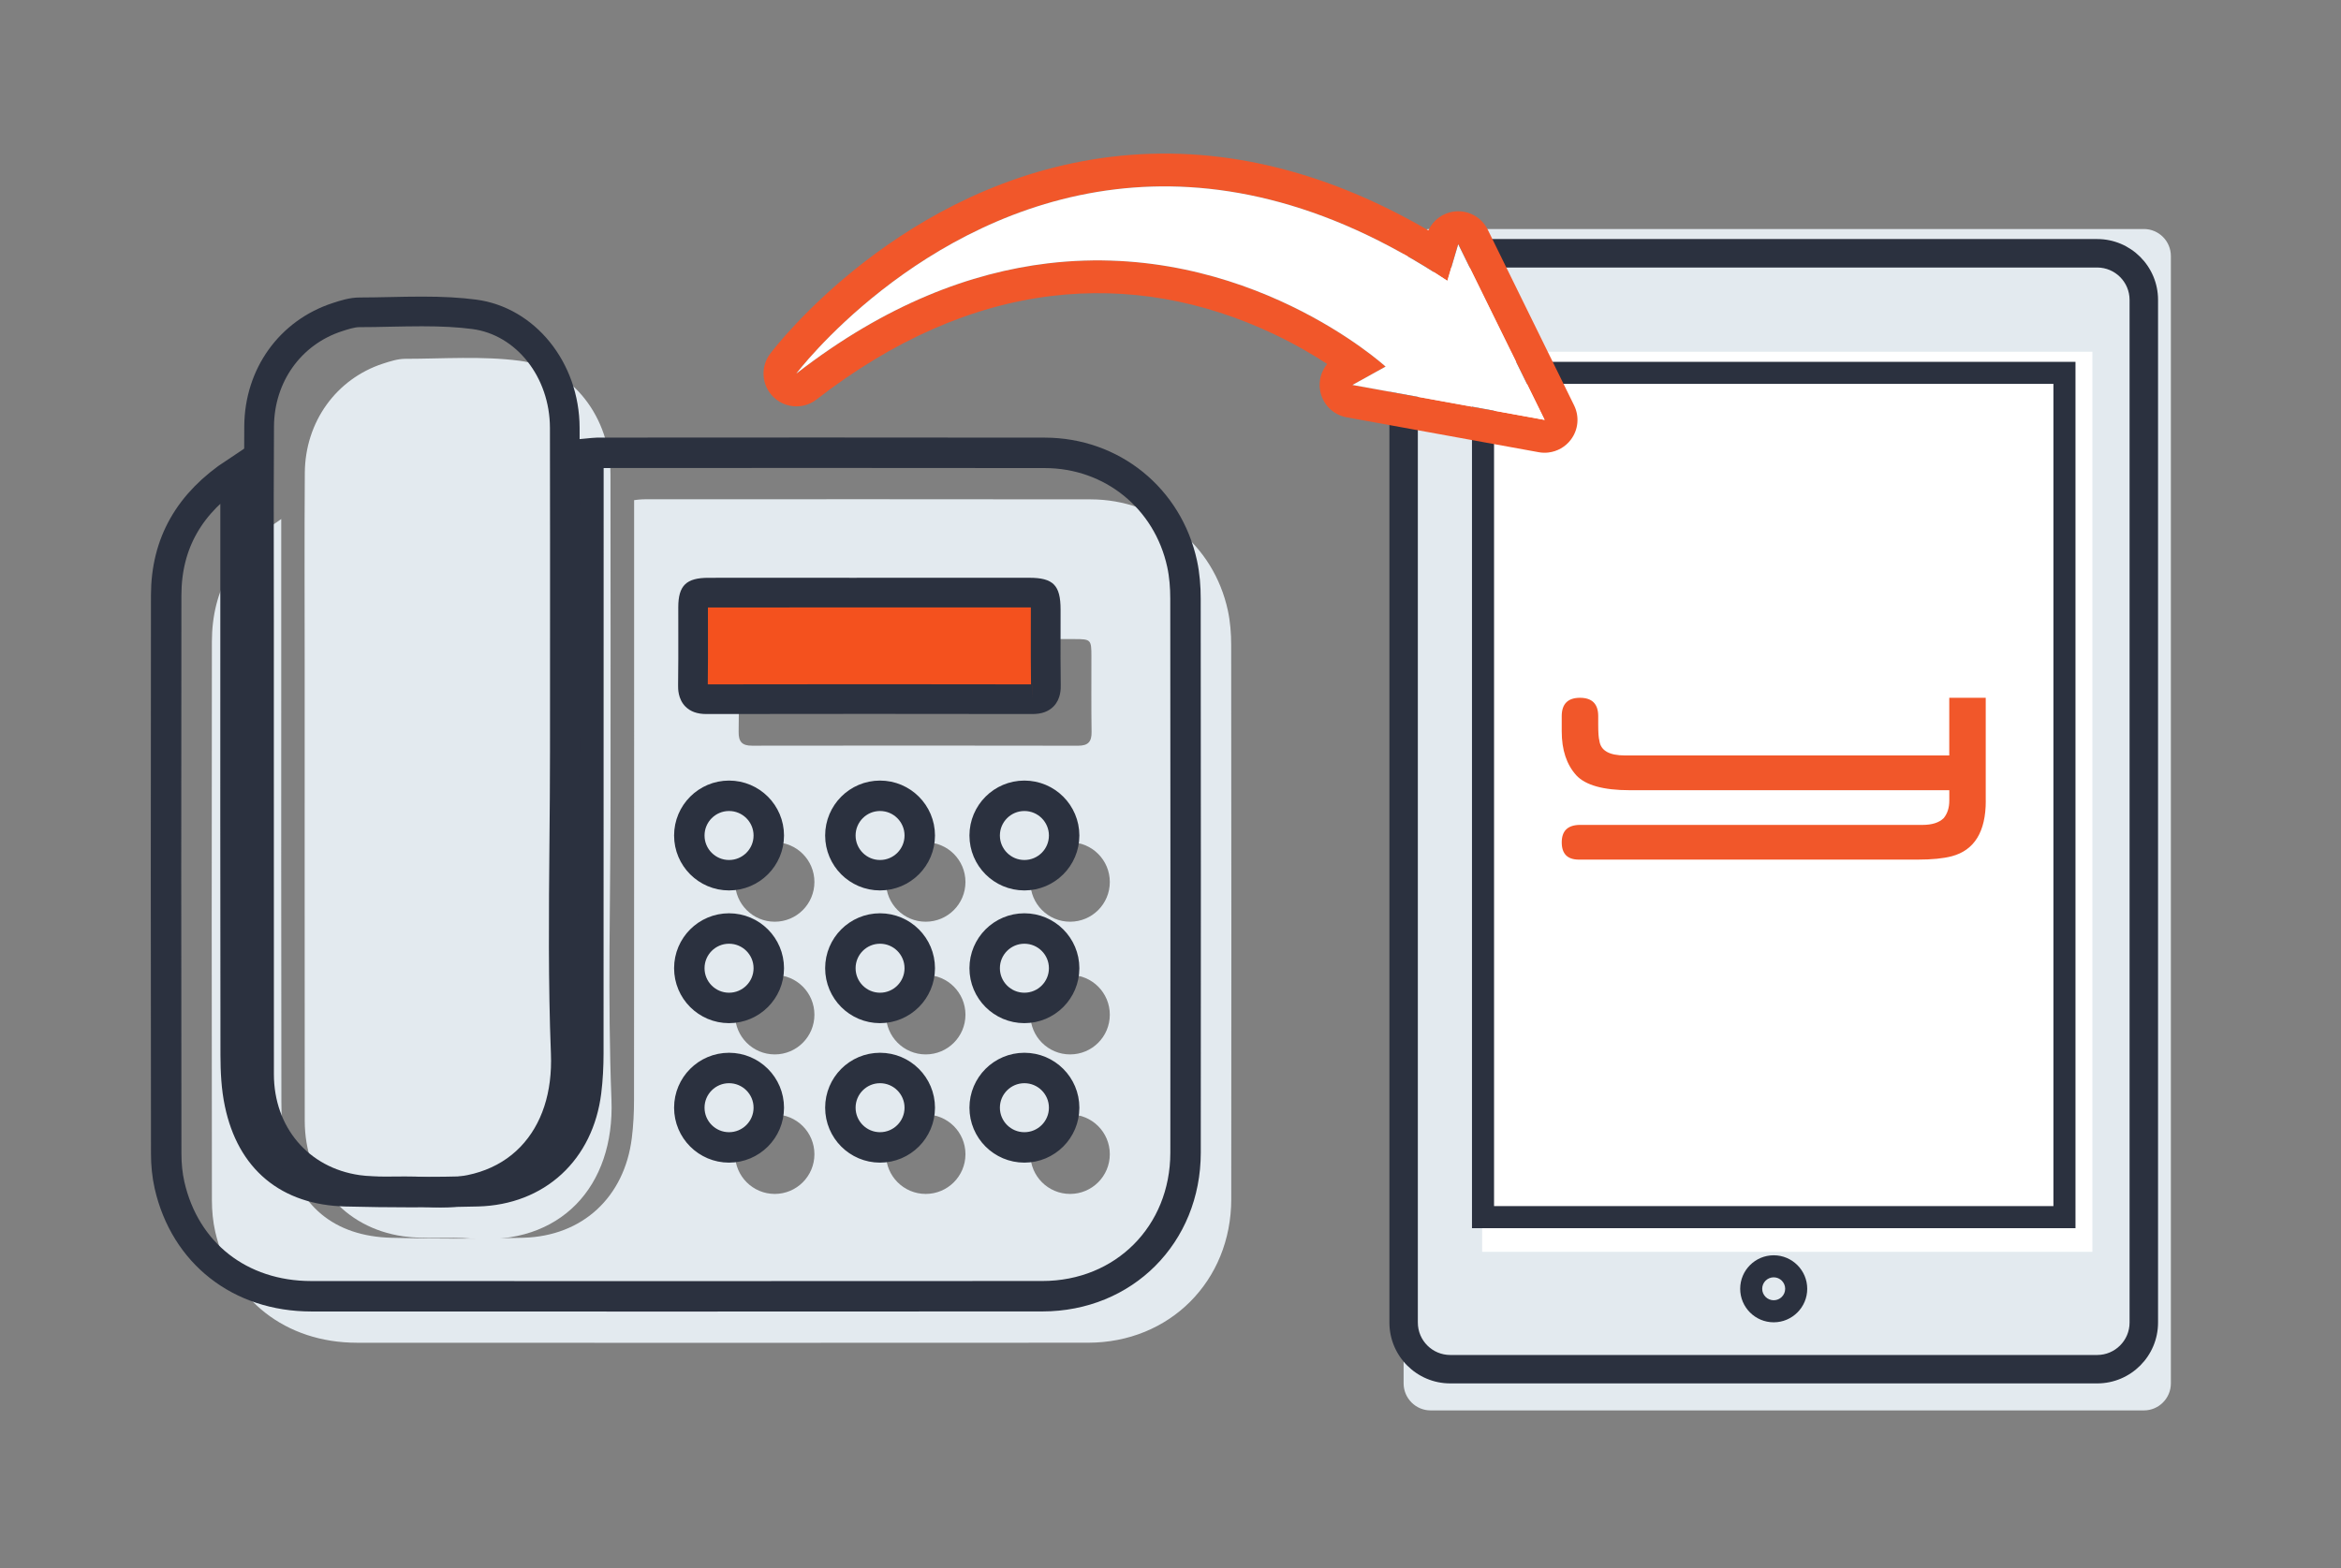
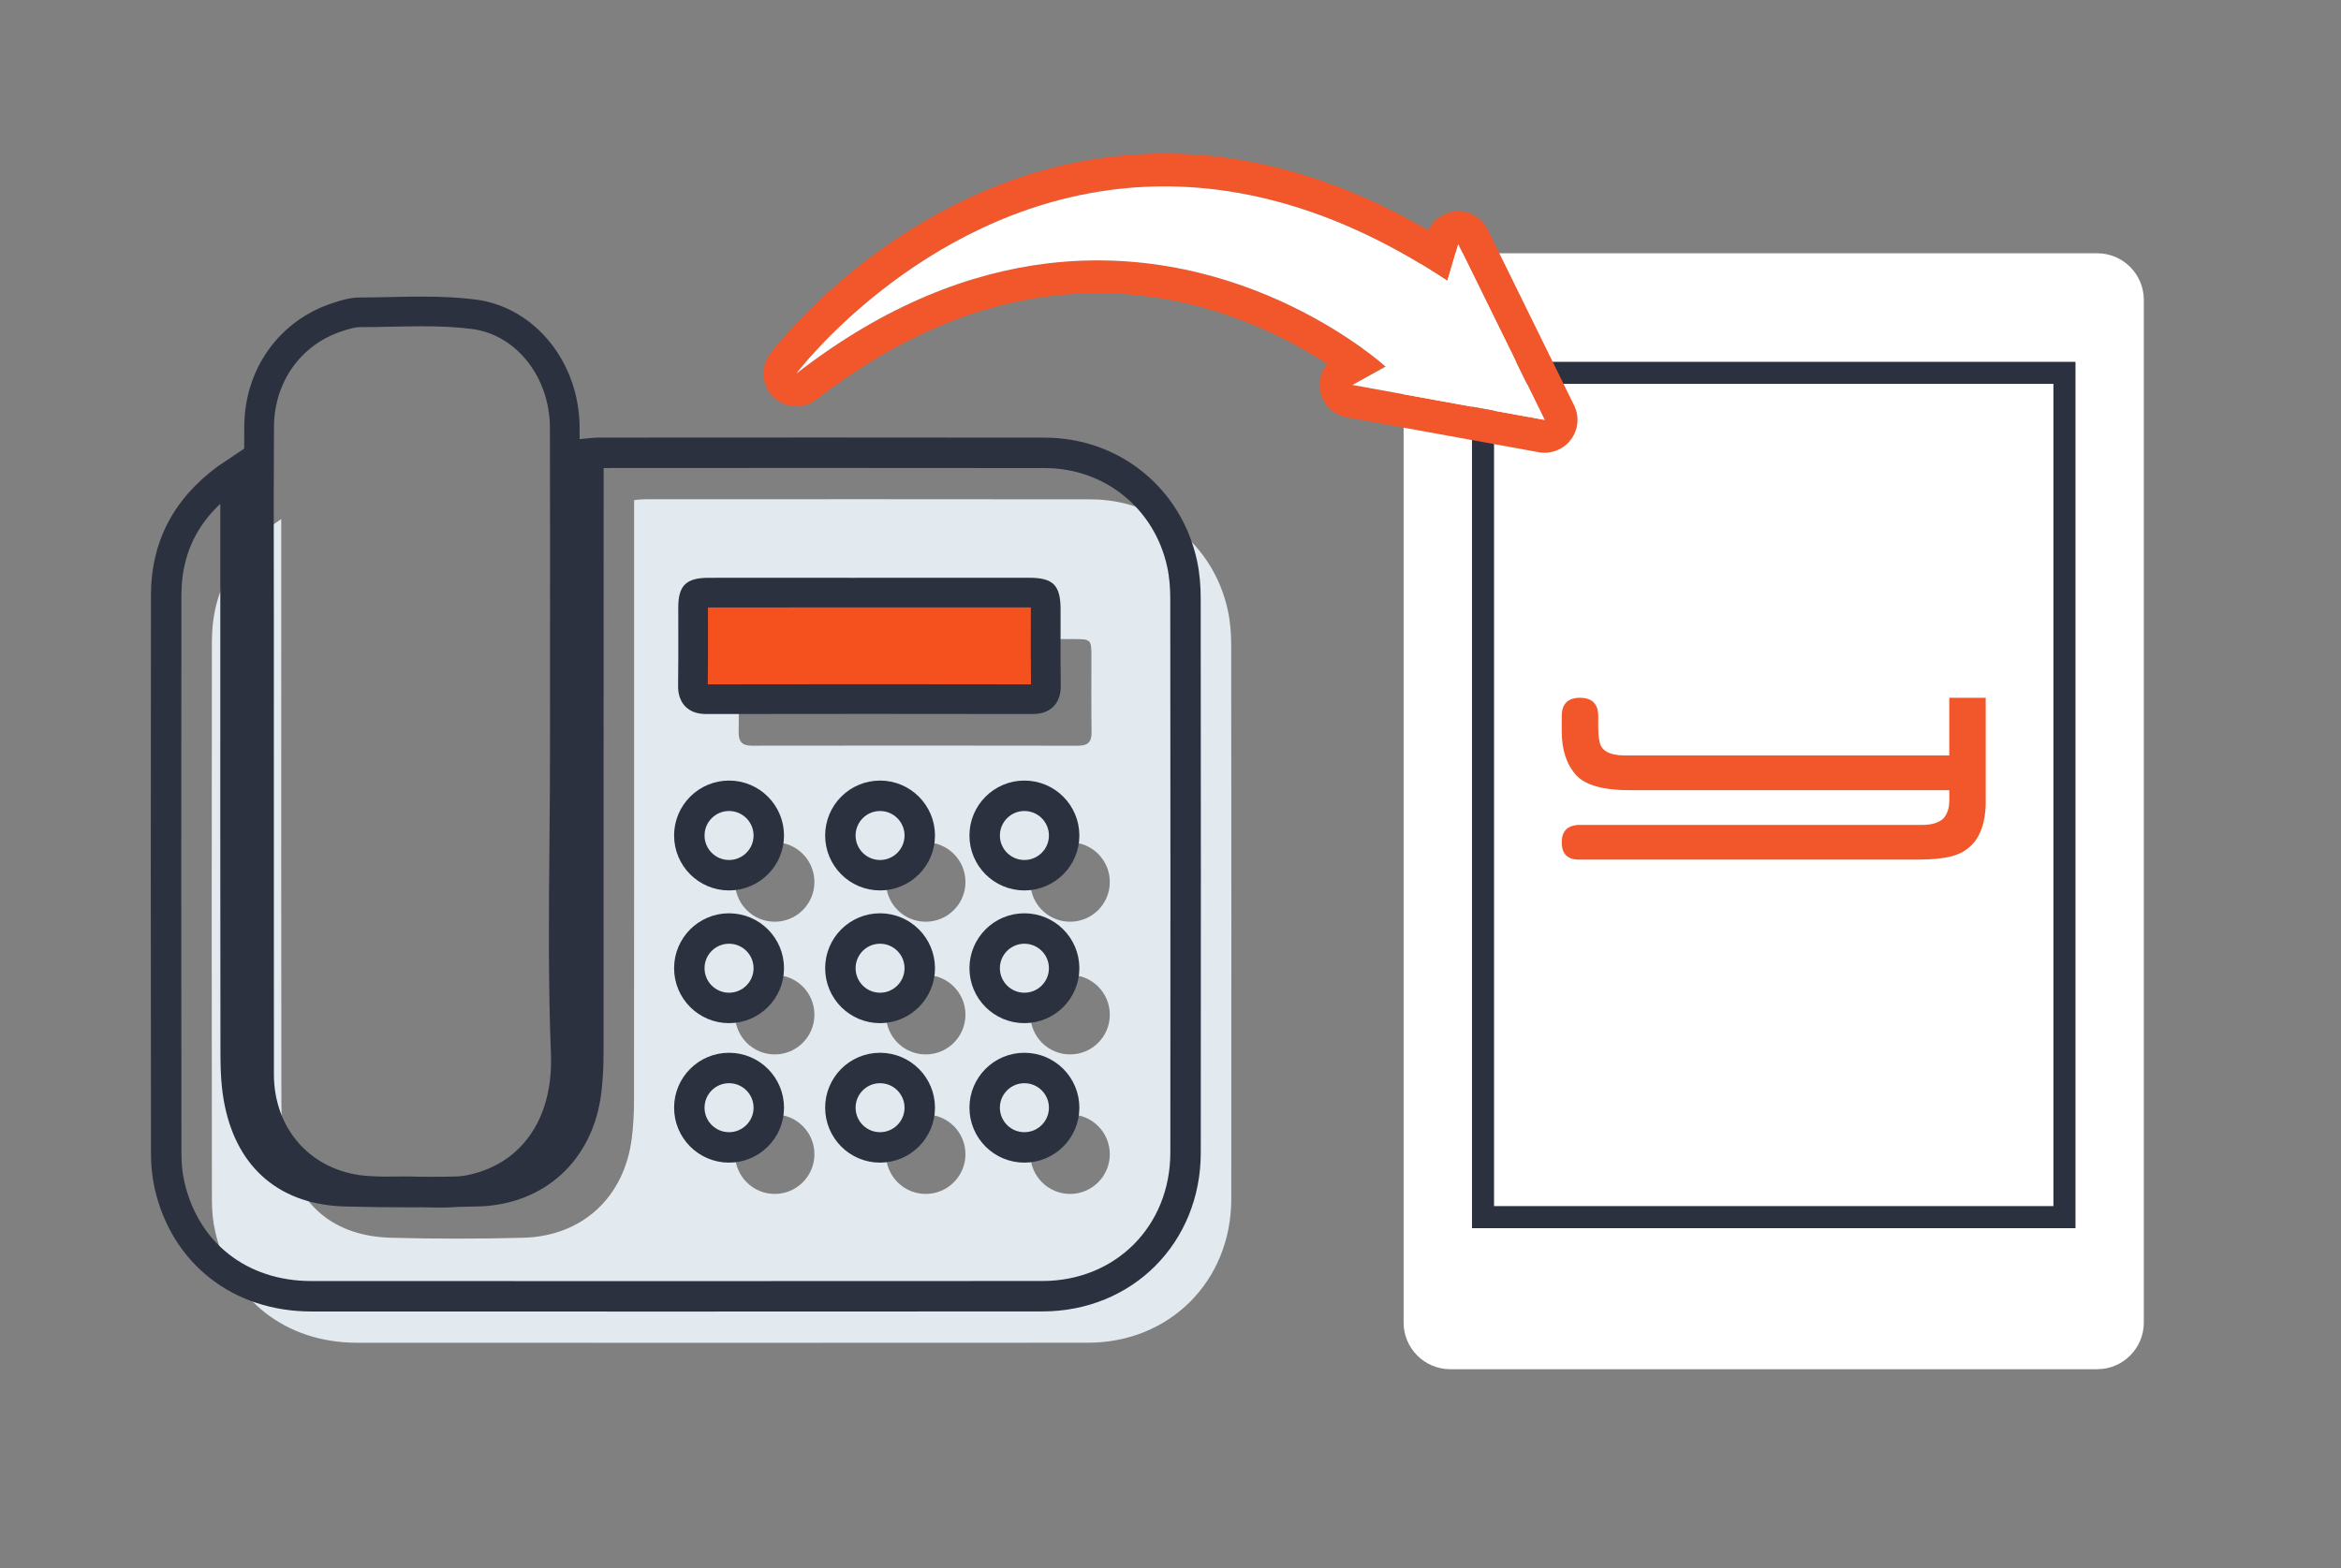
<svg xmlns="http://www.w3.org/2000/svg" version="1.1" id="Layer_1" x="0px" y="0px" width="194px" height="130px" viewBox="0 0 194 130" enable-background="new 0 0 194 130" xml:space="preserve">
  <rect x="0" y="0" width="194" height="130" fill="#808080" stroke="none" />
  <g>
    <g>
      <g>
        <g>
          <g>
            <path fill="#FFFFFF" d="M120.182,113.502c-2.13,0-3.863-1.734-3.863-3.867V24.858c0-2.129,1.733-3.863,3.863-3.863h53.615       c2.129,0,3.862,1.733,3.862,3.863v84.776c0,2.133-1.733,3.867-3.862,3.867H120.182z" />
          </g>
-           <path fill="#E3EAEF" d="M177.663,18.984h-59.103c-1.237,0-2.242,1.002-2.242,2.245v93.441c0,1.242,1.005,2.247,2.242,2.247      h59.103c1.235,0,2.239-1.005,2.239-2.247V21.229C179.902,19.985,178.896,18.984,177.663,18.984z M173.396,103.77h-50.569V29.157      h50.569V103.77z" />
-           <path fill="#2B313F" d="M178.839,24.858c0-2.78-2.262-5.042-5.042-5.042h-53.615c-2.78,0-5.041,2.262-5.041,5.042v84.776      c0,2.781,2.261,5.044,5.041,5.044h53.615c2.78,0,5.042-2.263,5.042-5.044V24.858z M176.479,109.635      c0,1.481-1.203,2.687-2.683,2.687h-53.615c-1.479,0-2.684-1.205-2.684-2.687V24.858c0-1.479,1.204-2.682,2.684-2.682h53.615      c1.479,0,2.683,1.203,2.683,2.682V109.635z" />
        </g>
        <g>
          <path fill="#2B313F" d="M171.997,101.809h-50.013V29.994h50.013V101.809z M123.813,99.98h46.355v-68.16h-46.355V99.98z" />
        </g>
        <g>
-           <path fill="#2B313F" d="M146.988,109.613c-1.533,0-2.778-1.248-2.778-2.779c0-1.529,1.245-2.777,2.778-2.777      c1.53,0,2.778,1.248,2.778,2.777C149.769,108.365,148.519,109.613,146.988,109.613z M146.988,105.884      c-0.527,0-0.953,0.427-0.953,0.95c0,0.524,0.426,0.951,0.953,0.951c0.524,0,0.95-0.427,0.95-0.951      C147.938,106.311,147.513,105.884,146.988,105.884z" />
-         </g>
+           </g>
      </g>
      <g>
        <path fill="#F1572A" d="M164.563,66.383c0,2.573-0.95,4.1-2.82,4.596c-0.707,0.186-1.65,0.279-2.826,0.279h-28.073     c-0.946,0-1.422-0.477-1.422-1.428c0-0.937,0.479-1.419,1.441-1.449h28.459c0.784,0,1.371-0.187,1.75-0.558     c0.306-0.368,0.468-0.854,0.468-1.459v-0.859h-26.479c-2.189,0-3.672-0.415-4.433-1.236c-0.805-0.889-1.207-2.104-1.207-3.647     v-1.235v-0.023c0-1.008,0.504-1.52,1.513-1.52s1.511,0.512,1.511,1.52v0.023v0.674c0,0.671,0.032,1.111,0.095,1.328     c0.105,0.829,0.812,1.235,2.123,1.235h26.874v-4.782h3.022v7.209v1.333H164.563L164.563,66.383z" />
      </g>
    </g>
  </g>
  <g>
    <g>
      <g>
        <g>
          <path fill-rule="evenodd" clip-rule="evenodd" fill="#E3EAEF" d="M23.307,43.026c0,3.239,0.001,6.27,0,9.3      c-0.001,13.003-0.011,26.002,0.012,39.004c0.002,1.328,0.067,2.684,0.34,3.977c0.977,4.633,4.02,7.178,8.781,7.299      c3.643,0.094,7.291,0.098,10.934-0.002c4.906-0.135,8.371-3.367,8.984-8.258c0.133-1.051,0.183-2.117,0.184-3.176      c0.012-16.189,0.008-32.381,0.008-48.573c0-0.359,0-0.721,0-1.137c0.284-0.03,0.515-0.07,0.747-0.07      c12.36-0.002,24.709-0.016,37.073,0.005c5.566,0.009,10.197,3.762,11.38,9.197c0.203,0.939,0.279,1.925,0.279,2.889      c0.016,15.312,0.018,30.623,0.006,45.929c-0.006,6.779-5.099,11.891-11.864,11.896c-20.194,0.012-40.384,0.012-60.585,0.002      c-5.912-0.002-10.46-3.566-11.748-9.199c-0.193-0.848-0.276-1.744-0.277-2.617c-0.016-15.43-0.025-30.863-0.002-46.292      C17.565,48.856,19.504,45.537,23.307,43.026z M75.875,52.976c0,0.002,0,0.003,0,0.003c-4.46,0-8.913,0-13.37,0.002      c-1.176,0-1.277,0.096-1.279,1.219c-0.004,2.154,0.018,4.311-0.015,6.464c-0.011,0.807,0.272,1.153,1.11,1.15      c9.004-0.014,18.014-0.014,27.027,0.002c0.838,0.001,1.125-0.343,1.111-1.149c-0.031-2.094-0.012-4.188-0.014-6.283      c0-1.353-0.05-1.407-1.369-1.407C84.676,52.976,80.274,52.976,75.875,52.976z M67.491,73.113c0-1.818-1.472-3.293-3.286-3.293      c-1.817,0-3.292,1.475-3.292,3.293c0,1.82,1.475,3.293,3.292,3.293C66.019,76.406,67.491,74.934,67.491,73.113z M80.008,73.113      c0-1.818-1.475-3.293-3.293-3.293s-3.293,1.475-3.293,3.293c0,1.82,1.475,3.293,3.293,3.293S80.008,74.934,80.008,73.113z       M91.971,73.113c0-1.818-1.473-3.293-3.292-3.293c-1.817,0-3.292,1.475-3.292,3.293c0,1.82,1.475,3.293,3.292,3.293      C90.499,76.406,91.971,74.934,91.971,73.113z M67.491,84.113c0-1.818-1.472-3.293-3.286-3.293c-1.817,0-3.292,1.475-3.292,3.293      c0,1.82,1.475,3.293,3.292,3.293C66.019,87.406,67.491,85.934,67.491,84.113z M80.008,84.113c0-1.818-1.475-3.293-3.293-3.293      s-3.293,1.475-3.293,3.293c0,1.82,1.475,3.293,3.293,3.293S80.008,85.934,80.008,84.113z M91.971,84.113      c0-1.818-1.473-3.293-3.292-3.293c-1.817,0-3.292,1.475-3.292,3.293c0,1.82,1.475,3.293,3.292,3.293      C90.499,87.406,91.971,85.934,91.971,84.113z M67.491,95.678c0-1.818-1.472-3.293-3.286-3.293c-1.817,0-3.292,1.475-3.292,3.293      s1.475,3.293,3.292,3.293C66.019,98.971,67.491,97.496,67.491,95.678z M80.008,95.678c0-1.818-1.475-3.293-3.293-3.293      s-3.293,1.475-3.293,3.293s1.475,3.293,3.293,3.293S80.008,97.496,80.008,95.678z M91.971,95.678      c0-1.818-1.473-3.293-3.292-3.293c-1.817,0-3.292,1.475-3.292,3.293s1.475,3.293,3.292,3.293      C90.499,98.971,91.971,97.496,91.971,95.678z" />
        </g>
      </g>
      <g>
        <g>
-           <path fill-rule="evenodd" clip-rule="evenodd" fill="#E3EAEF" d="M50.596,66.129c0,8.342-0.251,16.691,0.076,25.02      c0.283,7.205-4.231,12.135-11.628,11.518c-1.874-0.156-3.791,0.084-5.642-0.184c-4.916-0.711-8.146-4.586-8.148-9.58      c-0.01-12.508-0.005-25.02-0.005-37.531c-0.001-5.396-0.028-10.789,0.011-16.185c0.031-4.227,2.615-7.787,6.486-9.047      c0.593-0.192,1.221-0.395,1.832-0.396c3.17-0.004,6.379-0.244,9.5,0.164c4.383,0.573,7.504,4.737,7.512,9.413      C50.608,48.257,50.596,57.195,50.596,66.129z" />
-         </g>
+           </g>
      </g>
    </g>
    <g>
      <g>
        <g>
          <path fill-rule="evenodd" clip-rule="evenodd" fill="none" stroke="#2B313F" stroke-width="2.523" stroke-miterlimit="10" d="      M19.52,39.171c0,3.239,0.001,6.271,0,9.3c-0.001,13.002-0.012,26.005,0.011,39.005c0.003,1.326,0.067,2.682,0.341,3.975      c0.977,4.635,4.02,7.18,8.78,7.301c3.644,0.092,7.292,0.098,10.935-0.002c4.906-0.133,8.371-3.369,8.985-8.26      c0.131-1.051,0.183-2.115,0.184-3.176c0.01-16.191,0.007-32.38,0.007-48.572c0-0.361,0-0.721,0-1.139      c0.284-0.026,0.515-0.066,0.746-0.066c12.363-0.004,24.711-0.018,37.074,0.003c5.566,0.009,10.198,3.762,11.38,9.197      c0.203,0.939,0.279,1.925,0.279,2.89c0.016,15.311,0.018,30.621,0.006,45.929c-0.006,6.779-5.1,11.891-11.863,11.895      c-20.188,0.012-40.386,0.012-60.586,0.004c-5.912-0.002-10.459-3.568-11.748-9.199c-0.193-0.852-0.277-1.744-0.277-2.617      c-0.016-15.43-0.025-30.862-0.002-46.292C13.778,45.003,15.718,41.682,19.52,39.171z M63.71,69.26      c0-1.818-1.476-3.293-3.294-3.293s-3.292,1.475-3.292,3.293c0,1.816,1.474,3.291,3.292,3.291S63.71,71.076,63.71,69.26z       M76.221,69.26c0-1.818-1.476-3.293-3.293-3.293c-1.814,0-3.286,1.475-3.286,3.293c0,1.816,1.472,3.291,3.286,3.291      C74.746,72.551,76.221,71.076,76.221,69.26z M88.186,69.26c0-1.818-1.476-3.293-3.295-3.293c-1.816,0-3.291,1.475-3.291,3.293      c0,1.816,1.475,3.291,3.291,3.291C86.71,72.551,88.186,71.076,88.186,69.26z M63.71,80.26c0-1.816-1.476-3.291-3.294-3.291      s-3.292,1.475-3.292,3.291c0,1.818,1.474,3.293,3.292,3.293S63.71,82.078,63.71,80.26z M76.221,80.26      c0-1.816-1.476-3.291-3.293-3.291c-1.814,0-3.286,1.475-3.286,3.291c0,1.818,1.472,3.293,3.286,3.293      C74.746,83.553,76.221,82.078,76.221,80.26z M88.186,80.26c0-1.816-1.476-3.291-3.295-3.291c-1.816,0-3.291,1.475-3.291,3.291      c0,1.818,1.475,3.293,3.291,3.293C86.71,83.553,88.186,82.078,88.186,80.26z M63.71,91.822c0-1.816-1.476-3.291-3.294-3.291      s-3.292,1.475-3.292,3.291c0,1.818,1.474,3.293,3.292,3.293S63.71,93.641,63.71,91.822z M76.221,91.822      c0-1.816-1.476-3.291-3.293-3.291c-1.814,0-3.286,1.475-3.286,3.291c0,1.818,1.472,3.293,3.286,3.293      C74.746,95.115,76.221,93.641,76.221,91.822z M88.186,91.822c0-1.816-1.476-3.291-3.295-3.291c-1.816,0-3.291,1.475-3.291,3.291      c0,1.818,1.475,3.293,3.291,3.293C86.71,95.115,88.186,93.641,88.186,91.822z" />
        </g>
      </g>
      <g>
        <g>
          <path fill="#2B313F" d="M36.486,100.094c-0.435,0-0.884-0.018-1.331-0.057c-0.574-0.047-1.156-0.053-1.6-0.053      c-0.257,0-0.514,0.002-0.771,0.006c-0.264,0-0.527,0.002-0.79,0.002c-0.756,0-1.651-0.018-2.555-0.146      c-5.5-0.795-9.199-5.131-9.203-10.795c-0.008-9.209-0.006-18.414-0.006-27.623l0.002-9.91c0-1.568-0.003-3.137-0.006-4.704      c-0.006-3.765-0.012-7.658,0.017-11.491c0.035-4.761,2.914-8.769,7.336-10.205c0.621-0.203,1.394-0.455,2.209-0.457      c0.838-0.001,1.679-0.02,2.519-0.037c0.889-0.019,1.777-0.038,2.664-0.038c1.762,0,3.186,0.08,4.48,0.249      c4.882,0.64,8.572,5.21,8.582,10.631c0.012,6.356,0.01,12.714,0.008,19.068l-0.002,7.741c0,2.53-0.023,5.061-0.047,7.59      c-0.052,5.705-0.105,11.605,0.121,17.381c0.15,3.834-0.99,7.217-3.211,9.527C42.813,98.945,39.903,100.094,36.486,100.094z       M33.555,97.523c0.49,0,1.14,0.006,1.804,0.063c3.216,0.27,5.939-0.613,7.771-2.52c1.777-1.85,2.652-4.52,2.525-7.723      c-0.229-5.836-0.174-11.768-0.122-17.502c0.023-2.521,0.046-5.044,0.046-7.567l0.002-7.743      c0.002-6.353,0.006-12.709-0.008-19.063c-0.008-4.191-2.776-7.715-6.441-8.194c-1.185-0.155-2.506-0.227-4.16-0.227      c-0.869,0-1.74,0.019-2.611,0.035c-0.857,0.02-1.713,0.038-2.567,0.038c-0.427,0-0.971,0.18-1.452,0.336      c-3.396,1.104-5.609,4.198-5.637,7.886c-0.027,3.821-0.021,7.708-0.016,11.467c0.002,1.568,0.005,3.139,0.005,4.709l-0.001,9.91      c0,9.208-0.002,18.414,0.005,27.621c0.004,4.389,2.854,7.75,7.095,8.363c0.748,0.107,1.533,0.121,2.203,0.121      c0.255,0,0.512-0.004,0.768-0.004C33.027,97.525,33.292,97.523,33.555,97.523z" />
        </g>
      </g>
    </g>
    <g>
      <g>
        <path fill-rule="evenodd" clip-rule="evenodd" fill="#F4511E" d="M72.088,49.124v0.002c-4.454,0-8.909,0-13.371,0.001     c-1.177,0-1.277,0.098-1.279,1.217c-0.004,2.156,0.017,4.313-0.014,6.467c-0.012,0.806,0.271,1.152,1.109,1.149     c9.008-0.014,18.014-0.014,27.027,0.002c0.836,0.001,1.125-0.343,1.112-1.149c-0.032-2.094-0.013-4.188-0.014-6.282     c-0.001-1.353-0.052-1.406-1.37-1.406C80.889,49.124,76.488,49.124,72.088,49.124z" />
      </g>
      <g>
        <path fill="#2B313F" d="M85.567,59.19L85.567,59.19h-0.008c-9.014-0.016-18.018-0.014-27.023,0c-0.758,0-1.324-0.205-1.738-0.623     c-0.62-0.629-0.608-1.492-0.604-1.773c0.021-1.461,0.019-2.921,0.017-4.38c-0.002-0.689-0.003-1.381-0.002-2.072     c0.002-1.806,0.66-2.445,2.508-2.445l6.692-0.001l5.463,0.001l7.778-0.005l6.641,0.002c1.992,0,2.6,0.616,2.6,2.635l-0.001,1.742     c-0.005,1.485-0.008,3.02,0.015,4.523c0.004,0.283,0.018,1.143-0.602,1.771C86.886,58.985,86.318,59.19,85.567,59.19z      M85.563,56.825l0.004,1.137v-1.14C85.565,56.822,85.564,56.823,85.563,56.825z M72.042,56.718c4.466,0,8.932,0.005,13.4,0.013     c-0.021-1.493-0.018-3.004-0.016-4.468l0.003-1.733c0-0.046,0-0.108-0.001-0.177c-0.053,0-0.102,0-0.139,0H73.317l-14.6,0.003     c-0.018,0-0.033,0-0.051,0c0,0.685,0.002,1.369,0.002,2.053c0.003,1.44,0.006,2.881-0.014,4.322     C63.124,56.723,67.584,56.718,72.042,56.718z" />
      </g>
    </g>
  </g>
  <g>
    <g>
      <g>
        <path fill="#F1572A" d="M92.438,15.694c7.842-0.94,17.137,0.699,27.506,7.586l0.899-3.043l7.162,14.57l-15.924-2.896l2.745-1.521     c0,0-11.521-10.537-28.007-8.558c-6.334,0.762-13.398,3.368-20.824,9.134C65.997,30.965,76.013,17.668,92.438,15.694      M92.111,12.996c-17.376,2.087-27.853,15.75-28.29,16.331c-0.82,1.09-0.71,2.619,0.264,3.576     c0.608,0.601,1.439,0.858,2.236,0.766c0.478-0.059,0.941-0.242,1.344-0.553c6.314-4.899,12.867-7.787,19.482-8.582     c6.247-0.75,12.477,0.326,18.508,3.203c1.719,0.822,3.18,1.68,4.33,2.434c-0.492,0.596-0.724,1.385-0.59,2.182     c0.186,1.135,1.063,2.032,2.197,2.239l15.923,2.894c0.272,0.053,0.55,0.057,0.813,0.024c0.723-0.087,1.396-0.461,1.849-1.063     c0.621-0.818,0.724-1.916,0.271-2.84l-7.159-14.572c-0.496-1.008-1.558-1.605-2.675-1.512c-0.031,0.004-0.063,0.006-0.094,0.01     c-0.947,0.113-1.757,0.711-2.15,1.563C109.616,14.001,100.8,11.952,92.111,12.996L92.111,12.996z" />
      </g>
    </g>
  </g>
  <path fill="#FFFFFF" d="M92.438,15.694c7.842-0.94,17.137,0.699,27.506,7.586l0.899-3.043l7.162,14.57l-15.924-2.896l2.745-1.521  c0,0-11.521-10.537-28.007-8.558c-6.334,0.762-13.398,3.368-20.824,9.134C65.997,30.965,76.013,17.668,92.438,15.694" />
</svg>